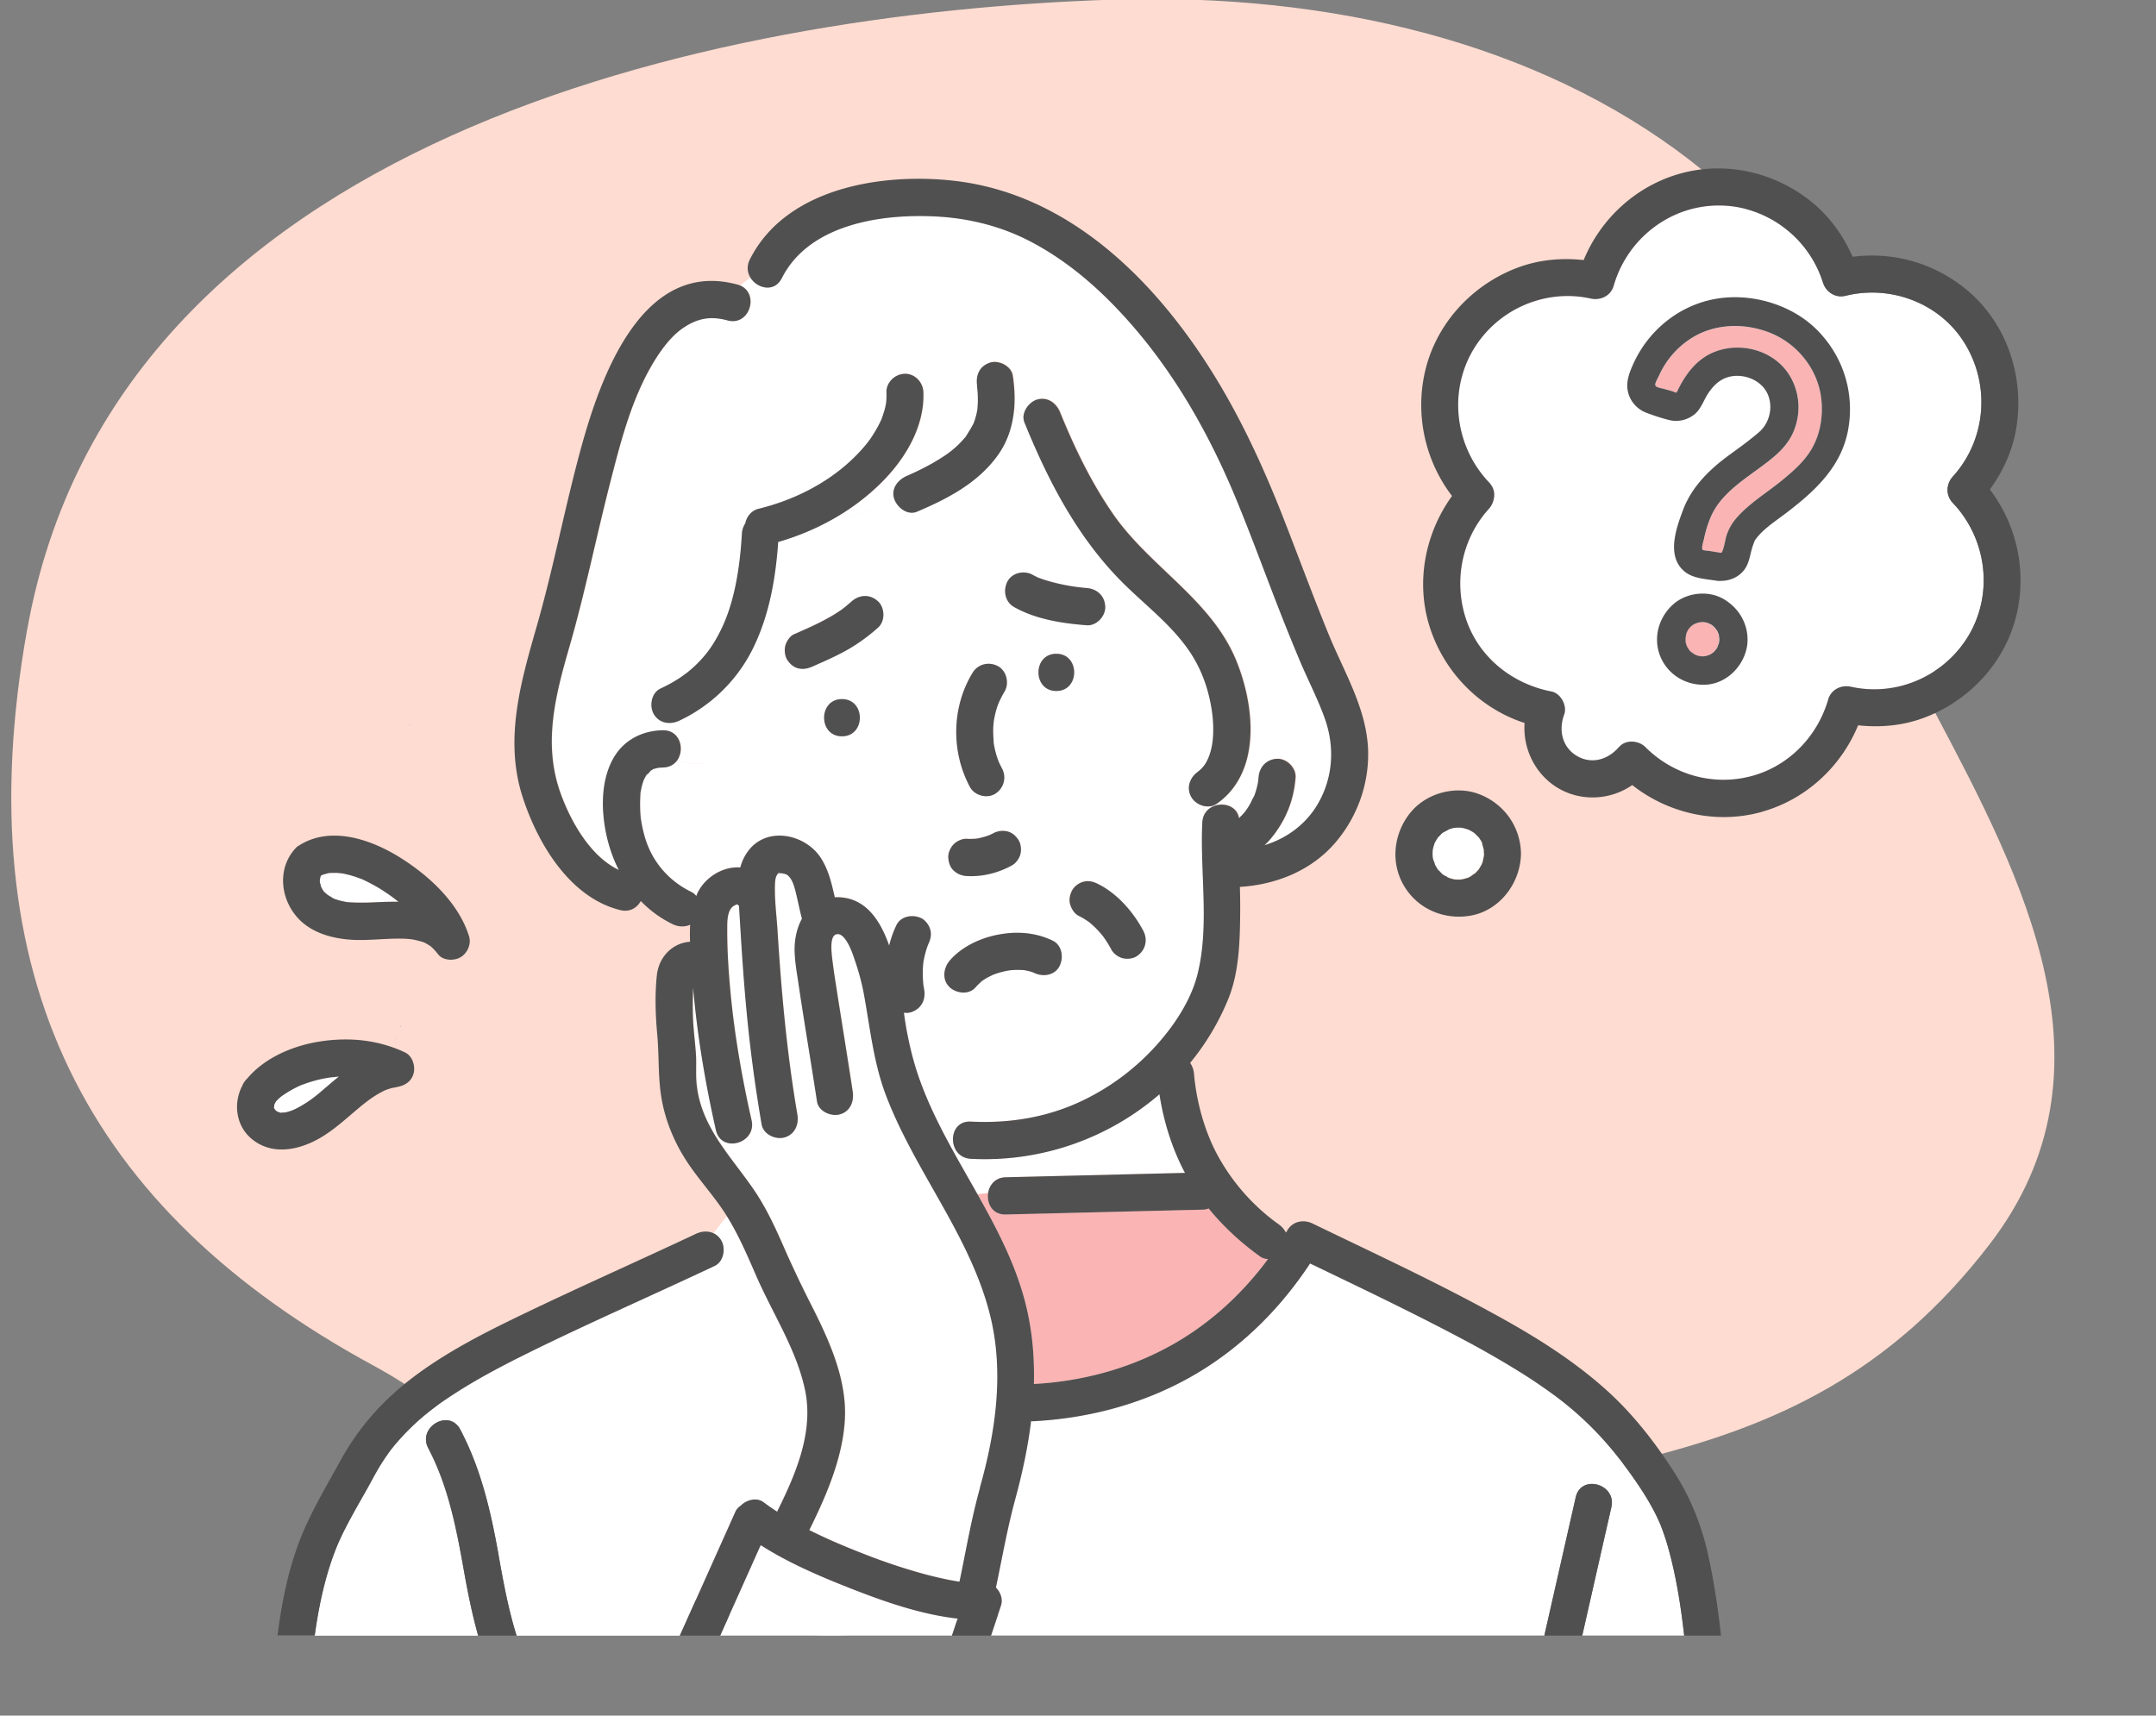
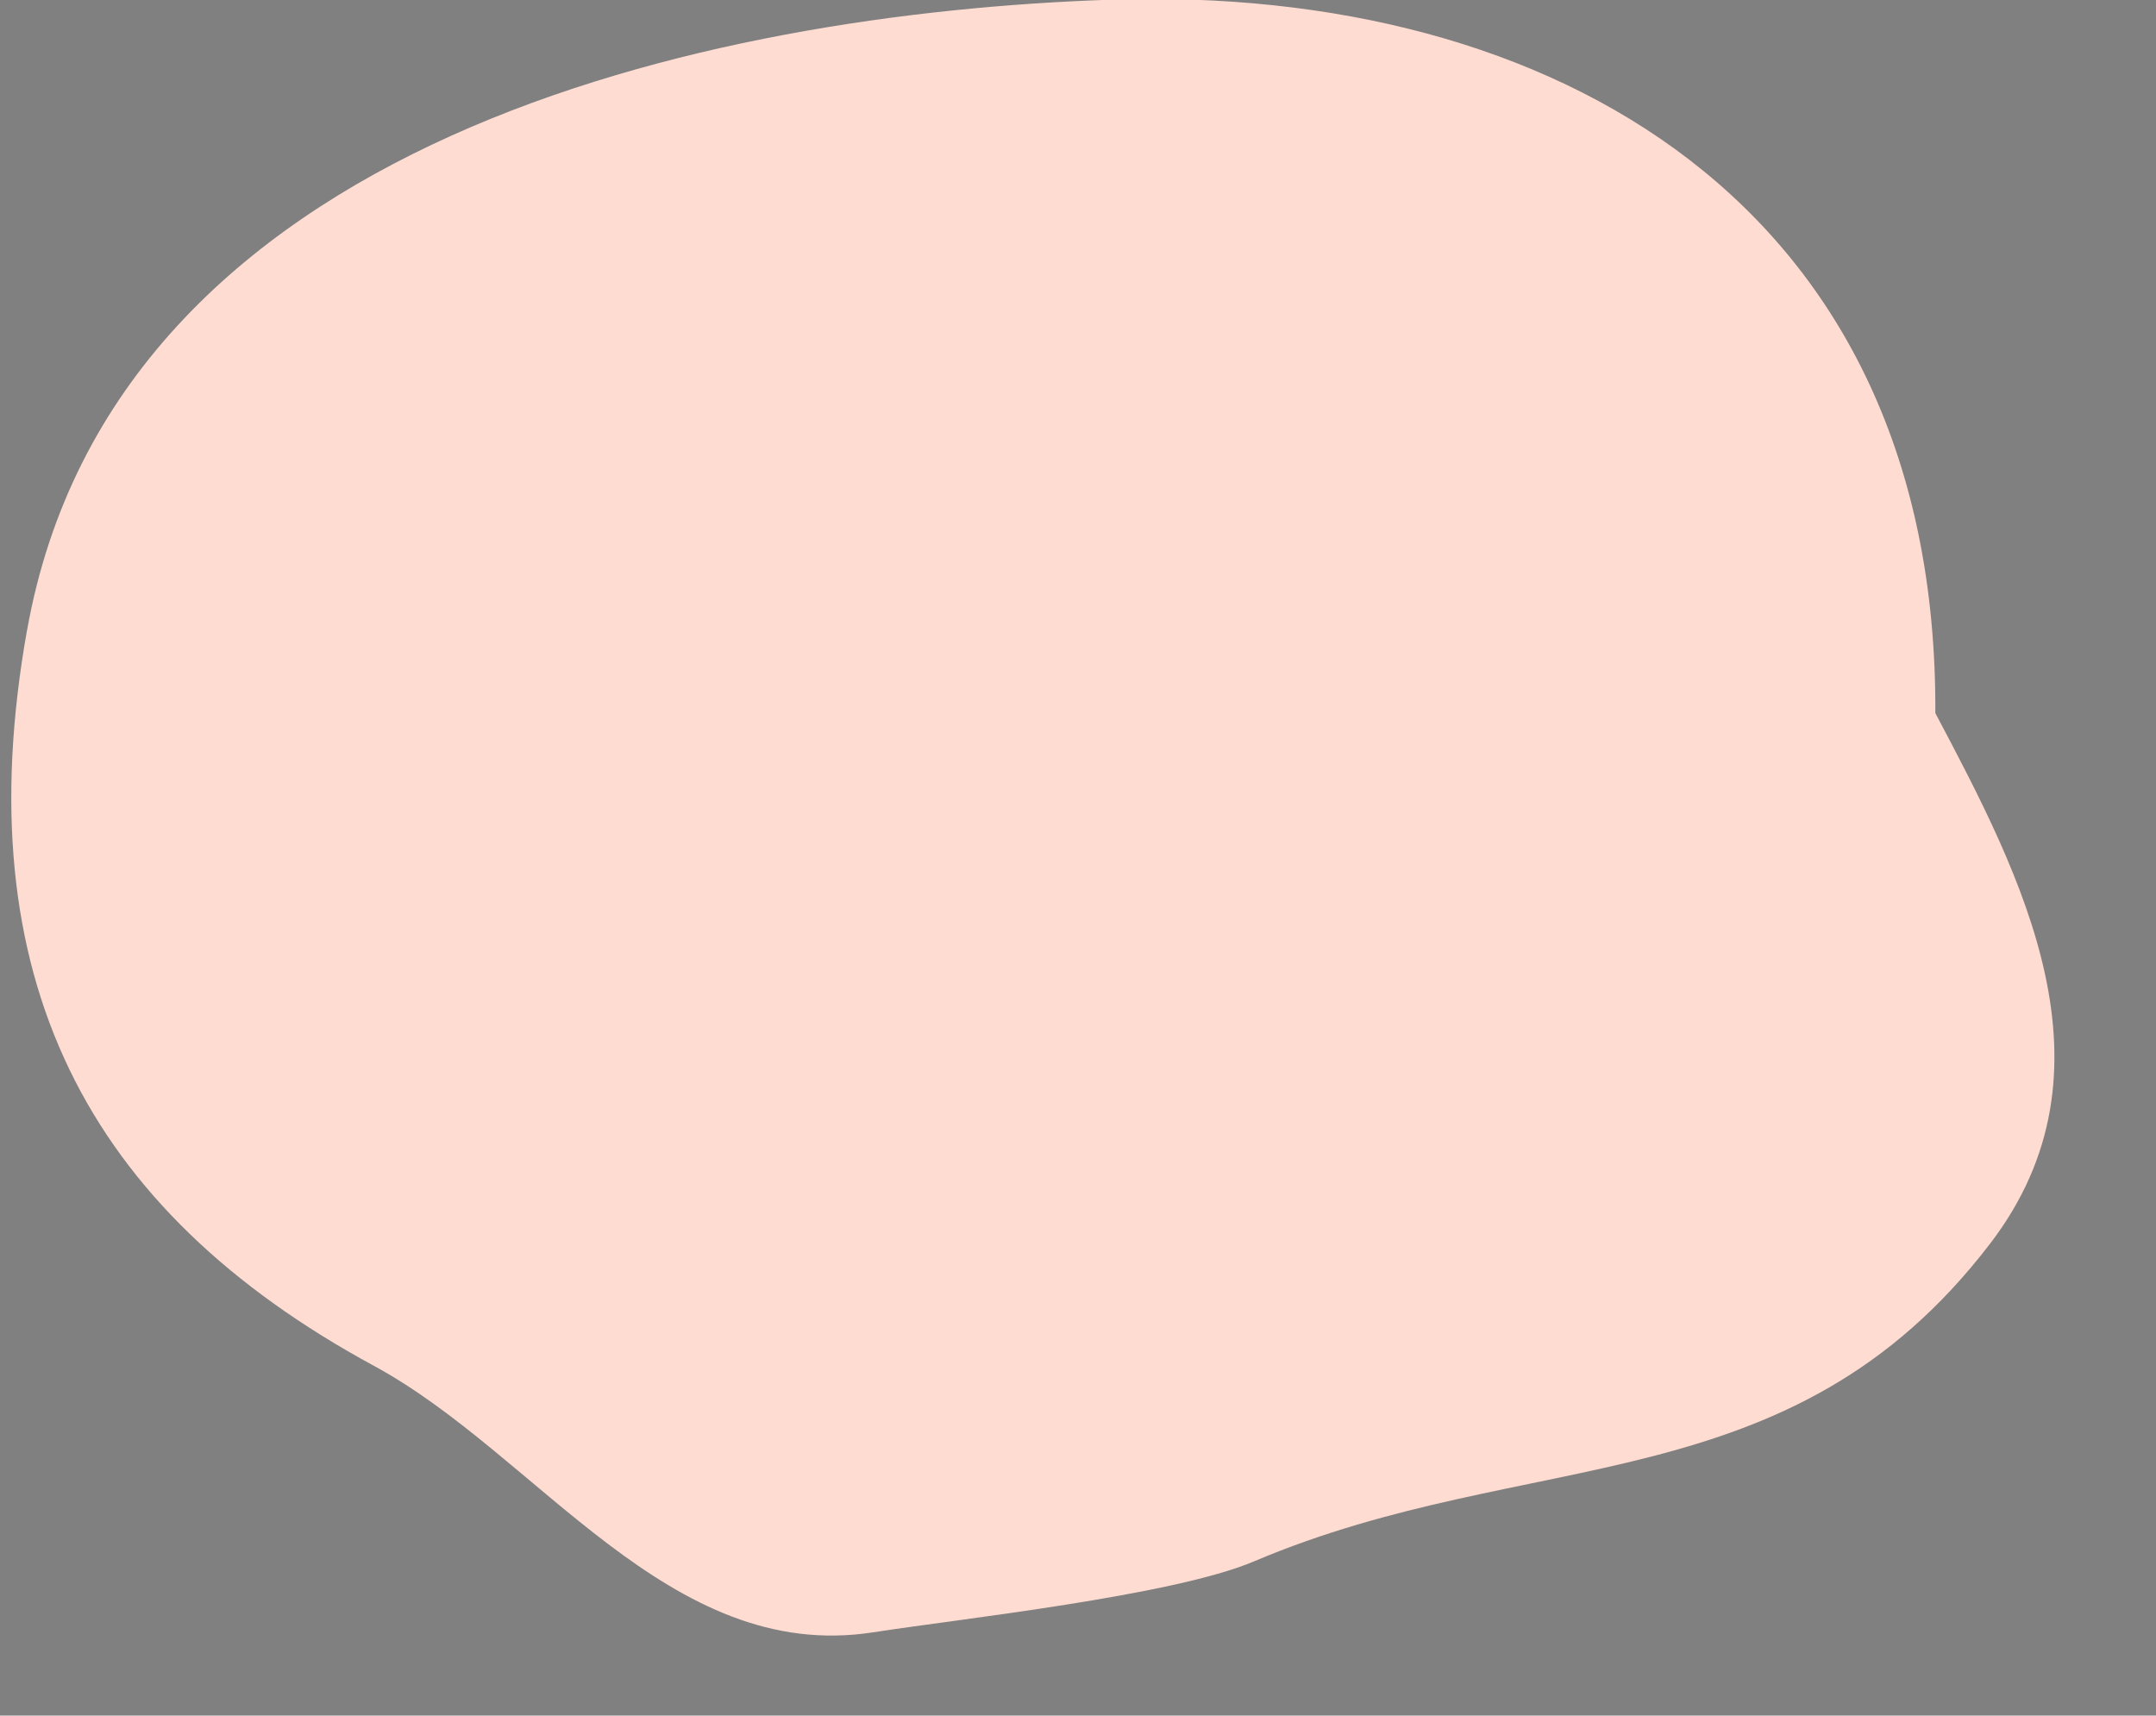
<svg xmlns="http://www.w3.org/2000/svg" width="191" height="152" fill="none">
  <rect width="100%" height="100%" fill="#808080" stroke="none" />
  <g clip-path="url(#a)">
    <path d="M2.402 55.822C10.153 12.322 62.834 1.138 98.505-.03c38.948-1.27 73.173 18.05 72.946 63.211 7.696 14.538 16.631 31.624 4.853 47.004-17.774 23.226-40.717 17.754-65.202 28.148-7.214 3.062-26.075 5.095-33.771 6.292-18.077 2.802-29.655-15.728-44.2-23.611C7.627 107.188-3.077 86.524 2.395 55.829l.007-.008Z" fill="#FFDCD1" />
    <g clip-path="url(#b)">
      <path d="M35.434 90.983h.012l.013-.019c-.006.007-.025.02-.025.02ZM35.434 93.714s.012 0 .019.02c0 0 0-.007-.007-.013h-.012v-.007ZM36.37 90.232c-.197.066-.072.027.02-.006-.007 0-.013 0-.02.006ZM36.3 64.281c.02.06.039.086.006-.04 0-.02-.013-.04-.013-.052v.099l.007-.007ZM35.46 93.734s.034.046.047.073c.085.125.059.052.013-.014-.02-.026-.046-.046-.06-.059ZM35.533 90.892c.033-.06.04-.106-.059.053 0 .006-.013.013-.013.026.02-.013.04-.04.072-.073v-.006ZM36.108 65.56s-.006.027 0 .034v-.033ZM36.298 64.123s-.013.013-.013.026.007.027.013.04v-.066ZM36.306 64.894v-.013a1.363 1.363 0 0 0 0 .013ZM36.156 65.448c.033-.059.052-.091 0 0Z" fill="#96D2E6" />
      <path d="M35.53 90.892c-.032.04-.059.06-.072.072 0 0-.006.014-.013.02.033 0 .066-.053.086-.092ZM35.453 93.721s0 .007.007.013l.059.06c-.02-.033-.046-.06-.066-.066v-.007ZM35.016 92.092c.02-.152.098-.27 0 0Z" fill="#505050" />
      <path d="M128.353 77.8s0-.012-.006-.012h-.019a.223.223 0 0 0 .025.019V77.8ZM128.247 77.755s.052.013.072.026a.192.192 0 0 0-.065-.04c-.079-.026-.158-.026-.013.02l.006-.006ZM129.612 77.92l-.026-.014c-.013 0-.026.007-.039.013h.065Z" fill="#96D2E6" />
      <path d="m130.976 74.187-.361-.363c-.013-.013-.013-.013-.026-.02-.02-.013-.033-.026-.053-.033-.059-.04-.118-.072-.17-.112-.092-.053-.203-.099-.295-.158-.19-.06-.38-.112-.577-.165-.085 0-.17-.013-.262-.013h-.38c.269 0-.033.013-.098.026a2.318 2.318 0 0 0-.204.053c-.072.02-.144.046-.216.072-.085.06-.459.245-.518.284-.013.013-.033.02-.046.033a.083.083 0 0 1-.026.02c-.026.02-.052.046-.079.066l-.255.277c-.02.04-.059.086-.085.092-.04.06-.079.112-.112.172-.052.092-.098.184-.151.27-.052.165-.104.323-.144.488-.013.066-.019.152-.039.211.006-.02.013-.033.013-.046.02-.152.098-.27 0 0v.04c-.007.164-.007.33 0 .494v.046c.013.073.026.139.046.211.013.06.144.356.157.455a284.865 284.865 0 0 0 .112.204c.032.06.072.12.111.179.02.006.046.04.066.066.118.118.314.336.347.369l.007.007c.052.033.098.072.15.105.046.026.243.119.361.185.033.013.072.026.085.046.066.026.138.046.203.066.099.026.197.046.295.073.164.006.334.02.498.013.013 0 .046 0 .079-.007a.429.429 0 0 1 .164-.026c.157-.033.308-.086.465-.132h.026c.007 0 .007 0 .014-.013.059-.033.124-.066.183-.1.053-.026.282-.224.387-.263.006-.007.02-.013.026-.026.052-.047.098-.093.144-.146.053-.052.099-.125.158-.171.098-.152.19-.31.275-.468.026-.08.079-.198.085-.225.02-.066.072-.389.105-.488 0-.079.006-.164.013-.244 0-.026-.013-.164-.026-.277-.013-.04-.026-.098-.013-.131-.046-.172-.085-.337-.138-.502-.052-.092-.098-.184-.151-.27-.046-.08-.105-.158-.157-.237l-.013-.014.02.027Z" fill="#fff" />
-       <path d="M129.547 77.92c-.039 0-.085.006-.131.013-.026.013-.006.013.125-.014h.006Z" fill="#96D2E6" />
      <path d="M128.262 77.741s.046.033.065.04h.02c-.013-.02-.046-.033-.085-.046v.006Z" fill="#505050" />
      <path d="M124.964 71.977c-1.501 1.84-1.816 4.439-.577 6.516 1.232 2.078 3.599 3.047 5.926 2.625 2.576-.468 4.398-2.915 4.43-5.48-.032-2.394-1.507-4.445-3.723-5.283-2.077-.785-4.647-.099-6.056 1.629v-.007Zm3.29 1.537s.013 0 .02-.007c-.098.033-.223.073-.02.007Zm3.055 3.014c.033-.06.052-.092 0 0Zm-.059.138v-.033c0 .014-.007.033 0 .033Zm.21-.712v.013a1.34 1.34 0 0 1 0-.013Zm-.171-1.24c.053.165.099.337.138.502 0-.014.006-.02.013-.027v.066c0 .02.013.04.013.053.033.125.007.099-.007.04.007.112.02.25.027.276 0 .08 0 .165-.013.244-.033.1-.086.43-.105.489 0 .02-.059.138-.085.224-.092.158-.177.316-.276.468-.059.053-.105.119-.157.171l-.144.145c-.007.007-.02.014-.027.027-.104.04-.334.237-.386.264-.059.033-.125.059-.184.099-.006 0-.006 0-.013.013h-.026c-.157.046-.308.092-.465.132.013 0 .019 0 .026.013h-.059c-.131.026-.151.02-.125.013-.039 0-.072.007-.078.007a4.16 4.16 0 0 1-.499-.014c-.098-.02-.196-.04-.295-.072-.072-.02-.137-.046-.203-.066l.007.013s-.02-.013-.026-.02a.235.235 0 0 1-.073-.026c-.144-.046-.065-.046.014-.02-.118-.066-.315-.158-.361-.184-.052-.033-.105-.073-.151-.106l-.006-.007c-.033-.032-.236-.25-.348-.369.046.066.072.145-.013.013-.013-.026-.033-.046-.046-.072l-.019-.02h.013c-.039-.06-.079-.119-.112-.178-.032-.06-.072-.119-.098-.178a.047.047 0 0 0-.013-.026c-.013-.106-.144-.396-.157-.456-.02-.066-.033-.138-.046-.21v-.047a3.141 3.141 0 0 1 0-.494v-.04c0 .013-.007.026-.013.046.019-.06.026-.145.039-.21.039-.166.092-.33.144-.489.053-.092.092-.184.151-.27.033-.06.072-.119.111-.172h-.013s.02-.013.026-.02c0-.006.014-.013.014-.026.098-.152.091-.112.059-.053l.255-.277c.026-.02.053-.046.079-.066.013-.013.02-.013.026-.02a.2.2 0 0 1 .046-.032c.066-.046.439-.225.518-.284.072-.026.144-.046.216-.072.066-.02.138-.034.203-.053.059-.013.367-.02.099-.027h.38c.085 0 .17.007.262.014.197.046.387.099.577.164.092.06.203.1.295.159.059.033.118.072.17.112.02.013.033.026.053.033a.083.083 0 0 0 .026.02l.36.362s.007 0 .013.014l.158.237c.052.092.098.185.151.27h-.04Z" fill="#505050" />
      <path d="M129.422 77.926c.046 0 .092-.013.131-.013a.091.091 0 0 0 .039-.013c-.046-.014-.137.013-.164.026h-.006ZM36.297 64.281v-.099a.094.094 0 0 0-.013-.04.313.313 0 0 0 .013.133v.006Z" fill="#505050" />
      <path d="M74.762 53.855c-.013.006-.013.013-.02.02 0 0 .013-.014.02-.027v.007ZM91.836 51.124a.451.451 0 0 0 .164.066c-.053-.02-.105-.046-.164-.066ZM74.881 53.762c.092-.066.085-.066.046-.04-.007 0-.013.014-.026.02-.013.014-.092.066-.132.1.04-.027.08-.06.118-.087l-.006.007Z" fill="#96D2E6" />
      <path d="M84.48 100.534c.144-.666.649-1.214 1.534-1.168 3.44.178 6.862-.382 9.983-1.899a20.982 20.982 0 0 0 6.423-4.821c1.58-1.76 3.068-3.957 3.664-6.278 1.101-4.294.223-9.035.439-13.5.013-.238.066-.442.144-.627a9.726 9.726 0 0 1-.059-.85c-.439-.113-.839-.39-1.061-.772-.472-.811-.138-1.748.59-2.256.655-.455 1.016-1.22 1.219-2.163.19-.87.183-2.11.032-3.152-.268-1.88-.871-3.647-1.907-5.217-1.475-2.236-3.638-3.944-5.558-5.777-4.26-4.076-6.955-9.22-9.15-14.634a1.256 1.256 0 0 1-.08-.41 8.092 8.092 0 0 1-.851-.797c-.125 1.47-.558 2.889-1.469 4.135-1.763 2.427-4.444 3.825-7.138 4.966-.845.356-1.77-.39-2.018-1.154-.027-.073-.033-.145-.046-.218-1.501 1.088-3.317 1.92-5.12 1.88a22.305 22.305 0 0 1-5.112 2.183c-.236 3.264-.8 6.542-2.268 9.496a13.72 13.72 0 0 1-4.536 5.204c-.131 1.649.131 3.297.131 4.946-.675 0-1.52 0-2.366-.185-.262.304-.655.515-1.173.522-.046 0-.321.02-.42.026a5.874 5.874 0 0 1-.36.092c-.033.007-.053.013-.066.013-.013.013-.026.02-.046.033-.105.073-.23.132-.334.211.36-.25-.38.508-.138.145a4.696 4.696 0 0 0-.334.587c-.02.053-.079.211-.085.244-.04.139-.079.277-.112.416-.032.145-.059.29-.085.435-.006.033-.013.053-.013.073v.085c-.033.66-.033 1.3.013 1.953.007.092.007.138.013.164 0 .014.007.04.02.106l.079.462c.059.296.124.593.203.89a8.03 8.03 0 0 0 .708 1.8 7.833 7.833 0 0 0 3.48 3.291c.177.086.315.211.433.356.046-.105.085-.217.138-.323.7-1.378 2.26-2.315 3.762-2.203a4.15 4.15 0 0 1 .872-1.675c1.737-1.971 4.942-1.2 6.253.818.708 1.082.963 2.282 1.245 3.496h.066c2.628-.073 3.952 2.037 4.752 4.28.15-.62.36-1.227.642-1.807.4-.831 1.508-.983 2.242-.594.354.191.649.6.754.983.124.442.032.864-.164 1.273 0 .013-.007.02-.013.032a7.498 7.498 0 0 0-.44 1.643 9.636 9.636 0 0 0 .014 1.991l.059.35c.177.91-.25 1.734-1.147 2.031-.204.066-.427.08-.643.046.053.396.112.785.177 1.174.269 1.543.63 3.073 1.147 4.55.616 1.762 1.403 3.45 2.268 5.105.269-.039.531-.039.8-.013l.013.007Zm-9.891-35.297c-2.11 0-2.11-3.297 0-3.297s2.11 3.297 0 3.297Zm3.186-9.635c-.813.719-1.685 1.378-2.622 1.913-1.023.58-2.104 1.055-3.18 1.53-.425.184-.806.27-1.264.164-.42-.098-.754-.408-.977-.758-.223-.35-.275-.877-.164-1.273.098-.356.4-.83.754-.982 1.055-.462 2.11-.924 3.113-1.49.4-.225.793-.476 1.167-.74.052-.032.098-.072.15-.112h.007c.04-.04.118-.092.158-.118.183-.145.36-.297.53-.455.689-.607 1.626-.64 2.321 0 .623.573.649 1.76 0 2.334l.007-.013Zm23.498 26.855c.433.818.184 1.754-.59 2.255-.347.224-.872.277-1.265.165-.38-.105-.793-.402-.977-.758a9.778 9.778 0 0 0-.767-1.22 8.437 8.437 0 0 0-1.18-1.194 6.662 6.662 0 0 0-.95-.58c-.38-.185-.629-.594-.754-.983-.137-.422-.032-.89.164-1.273.19-.356.597-.653.977-.758.446-.126.859-.027 1.265.165.839.409 1.612 1.009 2.261 1.681a10.88 10.88 0 0 1 1.803 2.493l.013.007Zm-7.695-21.243c-2.11 0-2.11-3.297 0-3.297s2.11 3.297 0 3.297Zm-4.333-9.694c.42-.798 1.495-1.016 2.242-.594.144.086.295.158.452.231l.072.033c.026.007.06.02.086.026.347.132.7.238 1.061.337.708.191 1.423.33 2.144.435.32.04.649.08.97.106.917.072 1.6.699 1.638 1.648.04.845-.78 1.715-1.638 1.65-2.163-.166-4.516-.529-6.437-1.617-.8-.455-.996-1.477-.59-2.255Zm-3.087 8.085c.478-.785 1.442-1.015 2.242-.593.773.409 1.035 1.517.59 2.255a9.39 9.39 0 0 0-.446.844c-.033.073-.118.284-.138.33-.059.171-.111.336-.164.508-.085.303-.144.607-.203.917 0 .026 0 .033-.006.052 0 .06-.014.12-.02.172-.013.178-.026.356-.033.534-.013.363.013.712.04 1.075v.092c.032.178.059.35.098.528.078.35.177.692.301 1.029.02.06.046.112.066.171.006.02.013.033.026.053.079.158.157.323.243.481.439.812.177 1.761-.59 2.256-.728.468-1.836.171-2.242-.594-1.678-3.132-1.626-7.063.23-10.116l.006.006Zm-1.671 15.188c.281-.283.753-.507 1.16-.481.288.02.583.007.871-.02a6.35 6.35 0 0 0 1.141-.31c.111-.052.223-.099.328-.158a1.76 1.76 0 0 1 1.265-.165c.42.099.754.402.976.758.223.35.276.878.164 1.273-.105.39-.4.792-.754.983-1.212.666-2.608 1.022-3.991.936a1.804 1.804 0 0 1-1.16-.48c-.322-.298-.46-.74-.479-1.168-.02-.41.197-.877.479-1.168Zm-.368 10.328c.997-1.187 2.57-1.939 4.058-2.262 1.724-.376 3.487-.29 5.086.488.826.402.977 1.517.59 2.256-.432.83-1.475.97-2.242.593-.039-.013-.072-.033-.111-.046-.144-.053-.295-.092-.446-.132a5.416 5.416 0 0 0-.347-.066c-.072 0-.144-.013-.216-.013a6.38 6.38 0 0 0-.938.02c-.02 0-.118.013-.17.02-.144.026-.289.052-.433.085-.308.073-.61.159-.904.27-.02.007-.112.047-.158.067-.137.066-.275.138-.413.21a4.035 4.035 0 0 0-.36.218c-.046.033-.098.066-.144.1-.184.177-.374.335-.538.533-.59.706-1.704.561-2.32 0-.688-.633-.55-1.675 0-2.334l.006-.007Z" fill="#fff" />
      <path d="M89.103 104.299c.734-.019 1.462-.033 2.196-.052l13.693-.337a2.15 2.15 0 0 0-.092-.158c-1.108-2.15-1.809-4.438-2.176-6.806a23.656 23.656 0 0 1-16.715 5.718c-1.225-.066-1.73-1.207-1.534-2.13a2.934 2.934 0 0 0-.8.013c.931 1.774 1.941 3.508 2.93 5.256.309-.026.623-.066.938-.106.111-.718.63-1.378 1.56-1.404v.006Z" fill="#fff" />
      <path d="M111.63 111.316c-1.698-1.22-3.245-2.638-4.556-4.253-.163.059-.34.099-.537.105-.734.02-1.462.033-2.196.053l-15.246.376c-1.18.026-1.698-.983-1.56-1.893-.315.04-.63.079-.937.106 1.907 3.389 3.697 6.825 4.483 10.69.413 2.038.564 4.082.511 6.12 4.484-.244 8.888-1.471 12.769-3.772 3.139-1.867 5.807-4.373 7.97-7.294a1.286 1.286 0 0 1-.701-.231v-.007Z" fill="#FAB4B4" />
      <path d="M117.384 63.694c-.596-1.708-1.56-3.555-2.287-5.302a225.108 225.108 0 0 1-2.026-5.032c-1.173-3.034-2.294-6.087-3.533-9.095-2.451-5.935-5.656-11.574-10.008-16.316-2.373-2.578-5.054-4.873-8.154-6.516-2.681-1.417-5.585-2.116-8.495-2.261-4.936-.251-11.235.745-13.614 5.467-.656 1.299-2.183.923-2.78-.046a14.32 14.32 0 0 0-.897.699c1.723.732.852 3.62-1.102 3.093-1.507-.41-2.68-.205-3.985.699-1.154.798-2.15 2.222-2.917 3.6-1.73 3.113-2.628 6.675-3.533 10.196-1.232 4.815-2.209 9.688-3.592 14.463-1.252 4.313-2.346 8.6-.753 12.979.91 2.506 2.635 5.553 5.138 6.747-.793-1.557-1.252-3.298-1.376-5.078-.111-1.616.085-3.37.891-4.802.918-1.628 2.57-2.466 4.399-2.492 1.592-.02 1.979 1.846 1.173 2.776.845.178 1.69.185 2.366.185 0-1.65-.256-3.298-.131-4.947-.63.43-1.291.812-1.98 1.135-.806.376-1.763.237-2.241-.594-.42-.719-.217-1.88.59-2.255 1.252-.587 2.287-1.253 3.192-2.144.93-.91 1.534-1.787 2.15-3.02 1.239-2.486 1.704-5.652 1.874-8.554.02-.336.125-.66.302-.923.118-.6.55-1.141 1.16-1.286 3.061-.745 5.984-2.203 8.22-4.3a14.75 14.75 0 0 0 1.474-1.596c.04-.053.158-.218.17-.23a10.517 10.517 0 0 0 .78-1.273c.073-.133.138-.271.204-.41.02-.04.033-.072.052-.112l.04-.105c.091-.27.19-.541.262-.825.033-.138.066-.27.092-.408.013-.053.02-.12.026-.172.026-.297.04-.587.026-.884-.033-.897.774-1.648 1.639-1.648.91 0 1.606.758 1.638 1.648.112 3.18-1.75 6.107-3.959 8.23a20.339 20.339 0 0 1-3.795 2.843c1.796.04 3.612-.798 5.12-1.88-.138-.824.465-1.503 1.186-1.813-.223.093.321-.145.373-.165.145-.066.289-.132.44-.204.216-.1.42-.211.629-.317.046-.052.085-.112.131-.165-.04.053-.085.113-.131.165.111-.052.216-.105.328-.165a18.748 18.748 0 0 0 1.56-.93c.105-.072.216-.145.32-.224.04-.033.237-.184.283-.217.144-.12.295-.244.432-.37a7.656 7.656 0 0 0 .78-.818c.02-.026.04-.046.06-.072.242-.39.484-.758.688-1.174l.117-.33c.066-.21.125-.428.17-.646l.06-.323c0-.026 0-.046.007-.073.02-.217.032-.435.032-.653 0-.263 0-.534-.026-.798a6.39 6.39 0 0 0-.033-.356.807.807 0 0 0-.013-.125v-.119.014c-.118-.89.243-1.676 1.147-1.972.774-.251 1.888.296 2.019 1.154.15.982.197 1.978.118 2.948.269.29.55.547.852.798-.026-.72.57-1.445 1.22-1.623.923-.257 1.677.33 2.018 1.154 1.285 3.16 2.78 6.259 4.733 9.062 3.244 4.65 8.671 7.544 10.874 12.94 1.625 3.99 2.241 9.872-1.744 12.668-.347.244-.78.284-1.186.178.006.284.026.567.059.851.596-1.352 2.845-1.28 3.107.237.15-.145.301-.29.432-.448.046-.053.086-.106.131-.158.092-.132.184-.258.269-.396.19-.303.321-.64.505-.943.026-.08.059-.158.085-.23.059-.179.112-.35.157-.529.053-.197.092-.395.125-.6.007-.099.02-.204.026-.303.066-.923.702-1.61 1.639-1.649.839-.04 1.697.785 1.638 1.649a9.332 9.332 0 0 1-2.202 5.434c-.17.205-.36.39-.544.574 1.973-.607 3.651-1.847 4.7-3.62 1.357-2.296 1.553-5.006.655-7.565l-.046.013ZM63.889 109.912c.42.719.216 1.879-.59 2.255-5.434 2.566-10.953 4.966-16.347 7.624-1.783.877-3.553 1.794-5.27 2.809a38.07 38.07 0 0 0-2.144 1.359c-.714.488-1.258.884-1.756 1.293a20.964 20.964 0 0 0-3.094 3.112c-.04.053-.243.324-.275.37-.099.138-.204.283-.295.428-.197.291-.38.587-.564.884-.374.633-.715 1.286-1.075 1.932-.636 1.135-1.298 2.262-1.888 3.423a33.77 33.77 0 0 0-.42.858c-.065.138-.124.277-.19.415-.019.046-.091.218-.124.29-.033.086-.144.356-.17.429-.06.152-.118.303-.17.455-.119.317-.223.64-.328.963-.63 1.985-1.036 4.036-1.318 6.107h14.486c-.518-1.84-.898-3.72-1.239-5.626-.675-3.779-1.376-7.551-3.179-10.974-.99-1.873 1.842-3.541 2.832-1.662 1.848 3.515 2.713 7.301 3.408 11.185.426 2.388.865 4.775 1.586 7.077h14.46c1.639-3.66 3.277-7.321 4.922-10.981.099-.224.27-.396.466-.527.505-.528 1.416-.772 2.025-.31.393.296.8.573 1.213.844.013-.033.02-.073.04-.106 1.612-3.271 3.204-6.977 2.424-10.684-.76-3.607-2.85-6.74-4.313-10.083-.786-1.801-1.566-3.614-2.602-5.29-.413.475-.806.996-1.206 1.498.275.125.511.336.688.639l.007-.006ZM75.52 140.796c-2.759-1.075-5.604-2.275-8.127-3.898-.164.37-.328.739-.498 1.108-1.03 2.302-2.065 4.603-3.094 6.905h20.535c.17-.501.335-1.002.505-1.504-3.198-.362-6.351-1.444-9.32-2.611ZM147.309 135.632c-.059-.152-.118-.303-.17-.455a3.094 3.094 0 0 1-.059-.145c-.112-.257-.23-.508-.348-.759-.511-1.055-1.134-2.044-1.796-3.007-1.717-2.506-3.565-4.689-6.049-6.727-.59-.488-1.154-.91-1.901-1.437a54.86 54.86 0 0 0-2.334-1.55c-1.75-1.095-3.552-2.097-5.375-3.067-4.345-2.302-8.783-4.419-13.214-6.549-2.595 3.944-5.978 7.334-10.048 9.748-4.411 2.618-9.432 3.976-14.532 4.234-.052 0-.092 0-.137-.007-.289 2.321-.787 4.616-1.397 6.885-.694 2.579-1.166 5.237-1.717 7.855.413.415.636 1.029.446 1.602-.184.561-.374 1.121-.557 1.675-.112.324-.217.653-.328.977h49.022c.924-4.083 1.849-8.172 2.779-12.254.472-2.071 3.632-1.187 3.16.877-.171.765-.348 1.524-.518 2.289-.688 3.027-1.377 6.06-2.058 9.088h9.026c-.282-2.493-.662-4.966-1.311-7.393a23.124 23.124 0 0 0-.584-1.88Z" fill="#fff" />
-       <path d="M78.5 97.012c-1.096-2.895-1.39-5.916-1.935-8.877a23.26 23.26 0 0 0-1.055-3.753c-.17-.455-.76-1.853-1.442-1.596-.59.225-.36 1.788-.295 2.375.007.079.06.448.06.448.012.112.032.224.045.337.066.474.144.95.216 1.424.485 3.106.997 6.212 1.469 9.325.13.884-.21 1.768-1.148 2.032-.78.217-1.88-.27-2.018-1.154-.531-3.496-1.128-6.978-1.646-10.473-.163-1.088-.386-2.23-.327-3.337.04-.838.255-1.669.642-2.375-.21-.778-.354-1.563-.55-2.347-.125-.502-.328-1.313-.86-1.59-.019-.013-.412-.092-.412-.092h-.275c-.217.25-.27.501-.289.884-.065 1.391.131 2.835.223 4.22.334 5.454.826 10.889 1.757 16.277.15.884-.223 1.774-1.147 2.031-.794.218-1.868-.27-2.02-1.154a133.701 133.701 0 0 1-1.245-9.12 196.05 196.05 0 0 1-.596-7.585c-.059-.89-.112-1.78-.164-2.671 0 0-.013 0-.02-.013-.21-.145-.02-.152-.268-.06a.9.9 0 0 0-.348.225c-.439.481-.406 1.404-.406 2.011 0 1.76.111 3.528.269 5.276.347 3.898 1.022 7.75 1.887 11.568.466 2.07-2.694 2.948-3.159.877-.937-4.162-1.658-8.382-2.019-12.63-.033.93-.052 1.867-.006 2.797.046 1.009.177 2.011.249 3.013.065.858-.02 1.709.052 2.56.315 3.917 3.028 6.522 5.113 9.582 1.108 1.629 1.92 3.416 2.707 5.216a99.017 99.017 0 0 0 2.34 4.927c1.56 3.093 3.172 6.562 2.989 10.13-.177 3.403-1.632 6.766-3.12 9.774-.013.026-.026.039-.04.059 1.534.778 3.134 1.451 4.707 2.064a53.543 53.543 0 0 0 5.276 1.781c.774.211 1.56.409 2.347.56.446.086.701.139.983.172.59-2.77 1.055-5.606 1.822-8.323 1.383-4.874 2.157-10.13.95-15.129-1.71-7.109-6.711-12.893-9.274-19.673l-.02.007Z" fill="#fff" />
      <path d="M69.026 77.28s-.026.032-.045.052c.077-.013.097-.033.045-.052Z" fill="#96D2E6" />
      <path d="M29.2 138.804c.105-.323.21-.646.328-.963.053-.151.112-.303.17-.455.027-.072.138-.336.171-.428.033-.08.105-.244.125-.291.058-.138.124-.277.19-.415.13-.29.275-.574.42-.857.589-1.161 1.245-2.289 1.887-3.423.36-.64.701-1.299 1.075-1.932.177-.304.367-.594.563-.884l.296-.429c.032-.046.235-.316.275-.369a20.653 20.653 0 0 1 3.094-3.113 24.419 24.419 0 0 1 1.756-1.293 45.703 45.703 0 0 1 2.144-1.358c1.71-1.016 3.48-1.926 5.27-2.81 5.394-2.651 10.907-5.058 16.347-7.623.8-.376 1.003-1.537.59-2.256-.479-.824-1.436-.969-2.242-.593-5.034 2.374-10.133 4.623-15.148 7.036-3.46 1.662-6.948 3.41-10.009 5.751-2.635 2.018-4.739 4.392-6.345 7.314-1.343 2.453-2.792 4.828-3.755 7.465-.938 2.566-1.469 5.276-1.816 8.013h3.304c.281-2.07.688-4.121 1.317-6.107l-.007.02Z" fill="#505050" />
      <path d="M151.332 137.775c-.583-2.598-1.553-5.065-2.989-7.3-1.698-2.651-3.651-5.171-5.991-7.281-2.884-2.605-6.188-4.683-9.57-6.549-5.375-2.974-10.966-5.566-16.491-8.237-.806-.389-1.757-.224-2.242.594-.039.072-.085.138-.131.204a2.015 2.015 0 0 0-.629-.725 18.247 18.247 0 0 1-5.559-6.384c-1.107-2.137-1.763-4.703-1.953-6.965a2.027 2.027 0 0 0-.341-.963 22.014 22.014 0 0 0 3.363-5.625c.963-2.348 1.042-5.052 1.068-7.558.007-.805 0-1.603-.026-2.407 3.212-.198 6.345-1.444 8.475-3.944 1.96-2.295 3.015-5.296 2.878-8.323-.171-3.614-2.144-6.819-3.481-10.09-1.403-3.43-2.681-6.905-4.031-10.36-2.583-6.59-5.663-12.808-10.166-18.308-4.831-5.896-11.117-10.585-18.812-11.515-6.397-.772-15.043.527-18.274 6.944-.95 1.886 1.874 3.562 2.831 1.662 2.38-4.722 8.678-5.718 13.614-5.467 2.91.145 5.814.844 8.495 2.262 3.107 1.636 5.788 3.93 8.154 6.516 4.352 4.742 7.557 10.38 10.009 16.316 1.239 3.007 2.36 6.06 3.533 9.094a195.888 195.888 0 0 0 2.025 5.032c.734 1.755 1.691 3.595 2.288 5.303.898 2.559.695 5.27-.656 7.564-1.048 1.774-2.726 3.014-4.699 3.62.19-.184.38-.369.544-.573 1.304-1.563 2.058-3.396 2.202-5.434.059-.864-.8-1.689-1.639-1.649-.937.04-1.573.725-1.638 1.649-.007.099-.02.204-.026.303a7.03 7.03 0 0 1-.282 1.128c-.027.079-.053.158-.086.23-.183.304-.308.64-.504.944-.085.132-.177.263-.269.395-.046.053-.085.106-.131.159-.138.158-.288.303-.433.448-.295-1.721-3.159-1.583-3.251.39-.216 4.457.662 9.206-.439 13.5-.596 2.32-2.078 4.523-3.664 6.278a20.983 20.983 0 0 1-6.424 4.82c-3.12 1.517-6.534 2.078-9.982 1.9-2.11-.112-2.104 3.185 0 3.297a23.684 23.684 0 0 0 16.714-5.718c.367 2.368 1.068 4.657 2.176 6.807.026.052.059.105.092.158l-13.693.336c-.734.02-1.461.033-2.195.053-2.105.053-2.111 3.35 0 3.297l15.246-.376c.734-.019 1.461-.033 2.195-.052.204 0 .374-.046.538-.106 1.311 1.616 2.858 3.034 4.555 4.254.21.152.453.218.702.231-2.163 2.921-4.831 5.427-7.971 7.294-3.88 2.301-8.278 3.528-12.768 3.772.052-2.038-.092-4.082-.511-6.12-1.573-7.71-7.132-13.731-9.682-21.051-.518-1.484-.878-3.007-1.147-4.55-.065-.39-.124-.785-.177-1.175.217.033.44.02.643-.046.898-.29 1.324-1.12 1.147-2.031l-.06-.35a9.633 9.633 0 0 1-.012-1.991c.091-.56.229-1.115.439-1.642 0-.014.006-.02.013-.033.197-.403.288-.825.164-1.273-.105-.383-.4-.798-.754-.983-.734-.389-1.842-.237-2.242.594a9.284 9.284 0 0 0-.642 1.807c-.793-2.242-2.117-4.353-4.752-4.28h-.066c-.282-1.214-.544-2.414-1.245-3.496-1.318-2.018-4.523-2.79-6.253-.817a4.15 4.15 0 0 0-.872 1.675c-1.508-.112-3.061.824-3.762 2.202-.053.106-.092.218-.138.323a1.335 1.335 0 0 0-.433-.356c-1.488-.725-2.68-1.833-3.48-3.29a8.031 8.031 0 0 1-.708-1.8c-.079-.298-.15-.594-.203-.891-.033-.152-.053-.31-.079-.462-.013-.066-.02-.092-.02-.105 0-.02 0-.066-.013-.165-.052-.66-.052-1.3-.013-1.952v-.086c0-.02.007-.04.013-.073.027-.145.053-.29.086-.435.032-.138.072-.277.11-.415.008-.027.073-.185.086-.244.099-.205.21-.396.334-.587-.242.362.499-.403.138-.146.105-.072.23-.131.334-.21.02-.014.033-.027.046-.034.02 0 .033 0 .066-.013.04-.006.275-.066.36-.092.092 0 .367-.026.42-.026 2.104-.027 2.11-3.324 0-3.298-1.829.026-3.48.864-4.398 2.493-.807 1.431-1.003 3.185-.892 4.801.125 1.78.59 3.522 1.377 5.078-2.504-1.187-4.228-4.24-5.14-6.746-1.592-4.38-.49-8.673.755-12.98 1.383-4.774 2.36-9.648 3.592-14.462.904-3.528 1.802-7.083 3.532-10.196.767-1.378 1.764-2.803 2.917-3.6 1.305-.904 2.478-1.109 3.986-.7 2.038.554 2.91-2.625.871-3.178-8.357-2.27-12.047 7.986-13.778 14.212-1.474 5.315-2.477 10.756-3.998 16.058-1.422 4.953-2.904 10.051-1.245 15.156 1.33 4.102 4.188 8.916 8.658 9.998.84.204 1.475-.212 1.803-.805a9.995 9.995 0 0 0 2.825 2.051c.498.244 1.075.264 1.547.046a16.597 16.597 0 0 0-.007 1.51c-1.527.093-2.766 1.313-2.943 2.975-.183 1.728-.124 3.508.033 5.23.17 1.833.066 3.686.354 5.506.315 2.005 1.114 3.971 2.215 5.672 1.05 1.622 2.38 3.04 3.435 4.663 1.134 1.754 1.947 3.673 2.78 5.579 1.454 3.344 3.545 6.47 4.312 10.084.78 3.706-.806 7.412-2.425 10.684-.02.033-.026.072-.04.105-.412-.27-.819-.547-1.212-.844-.61-.455-1.52-.211-2.025.31a1.246 1.246 0 0 0-.466.528c-1.638 3.66-3.277 7.32-4.922 10.98H63.8c1.03-2.302 2.065-4.603 3.094-6.905.164-.369.328-.738.498-1.108 2.524 1.616 5.368 2.816 8.128 3.898 2.97 1.161 6.122 2.249 9.32 2.611-.17.502-.334 1.003-.504 1.504h3.454c.112-.323.216-.653.328-.976.183-.561.374-1.121.557-1.675.19-.574-.033-1.187-.446-1.603.55-2.618 1.016-5.282 1.718-7.854.616-2.269 1.114-4.571 1.396-6.885.046 0 .092.006.137.006 5.1-.257 10.121-1.616 14.532-4.234 4.064-2.414 7.453-5.803 10.048-9.747 4.425 2.13 8.869 4.247 13.215 6.549a85.4 85.4 0 0 1 5.374 3.066 46.718 46.718 0 0 1 2.334 1.55c.747.528 1.311.95 1.901 1.438 2.484 2.038 4.326 4.221 6.05 6.727.662.963 1.278 1.958 1.796 3.007.124.251.236.508.347.758a11.387 11.387 0 0 1 .229.601c.223.62.42 1.246.584 1.879.649 2.434 1.029 4.907 1.311 7.393h3.264c-.269-2.4-.616-4.788-1.141-7.136h.007ZM69.025 77.28c.053.026.033.04-.046.052a.328.328 0 0 1 .046-.052Zm17.796 54.534c-.767 2.717-1.239 5.552-1.822 8.322a19.07 19.07 0 0 1-.983-.171 34.567 34.567 0 0 1-2.347-.561 52.713 52.713 0 0 1-5.276-1.78c-1.573-.614-3.166-1.286-4.707-2.065l.04-.059c1.488-3.014 2.943-6.377 3.12-9.774.183-3.568-1.423-7.036-2.99-10.13a98.562 98.562 0 0 1-2.34-4.926c-.786-1.8-1.599-3.588-2.706-5.217-2.085-3.06-4.798-5.665-5.113-9.582-.066-.857.013-1.708-.052-2.559-.073-1.009-.204-2.011-.25-3.014-.039-.93-.026-1.866.007-2.796.367 4.254 1.082 8.475 2.019 12.629.465 2.071 3.625 1.194 3.16-.877-.86-3.812-1.535-7.67-1.889-11.567-.157-1.755-.275-3.516-.268-5.276 0-.607-.033-1.524.406-2.012a1.01 1.01 0 0 1 .348-.224c.249-.092.059-.086.268.06 0 0 .013 0 .02.013.052.89.111 1.78.164 2.67.157 2.533.34 5.059.596 7.585.308 3.053.728 6.093 1.246 9.12.15.878 1.219 1.372 2.019 1.155.924-.258 1.297-1.148 1.147-2.032-.925-5.388-1.416-10.822-1.757-16.276-.085-1.385-.288-2.836-.223-4.22.02-.383.072-.634.288-.885h.276s.393.08.413.093c.53.277.734 1.088.858 1.59.197.784.341 1.569.551 2.347-.387.706-.596 1.537-.642 2.374-.053 1.108.17 2.25.327 3.337.518 3.496 1.115 6.978 1.646 10.473.13.884 1.232 1.365 2.018 1.154.938-.257 1.279-1.147 1.147-2.031-.472-3.113-.983-6.213-1.468-9.325-.072-.475-.15-.95-.216-1.425-.013-.112-.033-.224-.046-.336 0 0-.046-.376-.059-.449-.066-.587-.302-2.15.295-2.374.682-.264 1.272 1.141 1.442 1.596.446 1.214.826 2.48 1.055 3.753.544 2.96.84 5.981 1.934 8.877 2.563 6.779 7.564 12.563 9.275 19.672 1.206 4.999.432 10.255-.95 15.129l.019-.006Z" fill="#505050" />
      <path d="M29.061 96.18c-.25.212-.492.423-.74.634-.145.119-.29.238-.44.356-.033.026-.033.026-.046.033a9.9 9.9 0 0 1-1.744 1.088c-.058.02-.288.119-.327.132a6.846 6.846 0 0 1-.492.139c0-.007-.275.013-.308.02a.301.301 0 0 0-.091.013c-.02-.007-.04-.013-.073-.027-.072-.02-.19-.072-.229-.079a1.743 1.743 0 0 0-.144-.092.65.65 0 0 0-.125-.165c-.013-.026-.02-.046-.026-.06 0-.013 0-.026-.006-.032v-.06c.013 0 .039-.171.032-.224.04-.072.105-.198.145-.27.026-.013.163-.172.183-.192.02-.02.177-.151.203-.184.158-.126.328-.238.492-.343a9.816 9.816 0 0 1 1.265-.686.281.281 0 0 0 .065-.033c.027-.013.053-.02.099-.033.111-.04.216-.08.327-.119.217-.079.44-.145.663-.21.478-.14.97-.245 1.461-.317.053-.007.06-.007.053-.013.013 0 .046 0 .124-.007.118-.013.236-.02.354-.033.092-.007.19-.007.282-.013-.321.257-.636.52-.95.791l-.007-.013ZM32.836 79.957c-.682.027-1.357.02-2.039-.026a.306.306 0 0 1-.092-.013c-.045-.007-.098-.013-.144-.027-.17-.04-.34-.072-.511-.118a5.373 5.373 0 0 1-.426-.139c-.033-.013-.06-.02-.079-.026-.013-.013-.04-.027-.072-.053-.15-.092-.301-.178-.445-.27-.027-.027-.197-.159-.223-.192-.08-.072-.105-.085-.112-.092a.396.396 0 0 0-.065-.106c-.06-.098-.118-.197-.17-.296-.02-.053-.106-.416-.112-.383a1.445 1.445 0 0 1 0-.336c.006 0 .04-.152.059-.244a.373.373 0 0 1 .026-.046c.026-.014.052-.033.079-.046.052-.027.118-.06.157-.066l.354-.1a1.92 1.92 0 0 1 .17-.032c.256-.007.512-.02.767 0 .026 0 .223.026.321.033.105.02.289.052.315.059.275.06.55.138.826.224.183.06.367.132.557.198l.085.026c.02.007.046.02.079.04.61.29 1.206.607 1.776.97.505.323.95.64 1.377.995-.826-.013-1.652.027-2.458.06v.006Z" fill="#fff" />
      <path d="M38.118 83.815c.151.112.164.12.033.02a5.24 5.24 0 0 1 .662.719c.44.567 1.41.593 1.986.257.61-.356.97-1.167.754-1.86-.93-2.974-3.56-5.381-6.115-6.977-2.55-1.596-6.123-2.836-8.908-1.088l-.013.006c-.118.066-.23.145-.322.251-1.599 1.708-1.396 4.32.066 6.048 1.16 1.378 2.97 1.919 4.693 2.057 1.527.119 3.055-.105 4.582-.086.203 0 .413.014.616.027.046 0 .367.046.42.046.301.06.596.139.89.224.034.013.06.02.08.027l.196.099c.131.072.256.151.38.23Zm-4.201-4.913c.505.323.95.64 1.376.996-.826-.013-1.651.026-2.458.06-.681.026-1.357.02-2.038-.027a.303.303 0 0 1-.092-.013c-.046-.007-.098-.014-.144-.027-.17-.04-.341-.072-.511-.118a5.292 5.292 0 0 1-.427-.139c-.032-.013-.059-.02-.078-.026-.013-.013-.04-.027-.072-.053-.151-.092-.302-.178-.446-.27-.026-.027-.197-.159-.223-.192-.078-.072-.105-.085-.111-.092a.395.395 0 0 0-.066-.106c-.059-.098-.118-.197-.17-.296-.02-.053-.105-.416-.112-.383a1.444 1.444 0 0 1 0-.336c.007 0 .04-.152.06-.244a.373.373 0 0 1 .026-.046c.026-.014.052-.033.078-.047.053-.026.118-.059.157-.065l.354-.1c.06-.013.119-.026.17-.032.257-.007.512-.02.768 0 .026 0 .223.026.321.033.105.02.288.052.315.059.275.06.55.138.825.224.184.06.368.132.558.198.039.013.065.02.085.026.02.007.046.02.079.04.61.29 1.206.607 1.776.97v.006ZM35.06 96.32c.727-.086 1.376-.456 1.579-1.214.177-.66-.105-1.556-.754-1.86-2.386-1.128-4.968-1.372-7.557-.97-2.34.363-4.87 1.419-6.424 3.278a2.07 2.07 0 0 0-.269.317 1.286 1.286 0 0 0-.157.297c-.82 1.536-.596 3.508.754 4.682 1.606 1.392 3.716 1.161 5.512.297 1.501-.719 2.74-1.886 4.005-2.948.164-.138.328-.277.498-.409.02-.02.184-.138.23-.178.314-.237.636-.462.976-.666.158-.092.315-.171.472-.257.066-.033.131-.066.204-.1.013 0 .02-.006.032-.012.19-.066.38-.132.577-.185.066-.013.669-.112.328-.073h-.007Zm-5.33-.917c.092-.007.19-.007.282-.014-.321.258-.636.522-.95.792-.25.211-.492.422-.74.633-.145.119-.29.238-.44.356-.033.027-.033.027-.046.033a9.9 9.9 0 0 1-1.744 1.088c-.058.02-.288.119-.327.132a6.794 6.794 0 0 1-.492.139c0-.007-.275.013-.308.02a.301.301 0 0 0-.092.013c-.02-.007-.039-.013-.072-.027-.072-.02-.19-.072-.23-.079a1.743 1.743 0 0 0-.143-.092.65.65 0 0 0-.125-.165c-.013-.026-.02-.046-.026-.06 0-.013 0-.026-.007-.032v-.06c.013 0 .04-.171.033-.224.04-.072.105-.198.144-.27.027-.013.164-.172.184-.192.02-.02.177-.151.203-.184.157-.125.328-.238.492-.343a9.816 9.816 0 0 1 1.265-.686.28.28 0 0 0 .065-.033c.026-.013.053-.02.099-.033.111-.04.216-.08.327-.119.217-.079.44-.145.662-.21.479-.14.97-.245 1.462-.317.052-.007.059-.007.052-.013.014 0 .046 0 .125-.007.118-.013.236-.02.354-.033l-.007-.013ZM142.233 135.823c.171-.765.348-1.523.518-2.288.465-2.064-2.694-2.948-3.159-.877-.925 4.082-1.849 8.171-2.78 12.253h3.356c.689-3.027 1.377-6.061 2.059-9.088h.006ZM44.183 137.835c-.688-3.885-1.553-7.677-3.408-11.185-.99-1.873-3.815-.211-2.832 1.662 1.803 3.422 2.504 7.195 3.179 10.974.34 1.906.721 3.785 1.239 5.625h3.402c-.721-2.302-1.16-4.689-1.587-7.076h.007ZM89.248 51.526c-.406.779-.21 1.807.59 2.256 1.914 1.088 4.274 1.45 6.437 1.616.859.066 1.678-.805 1.639-1.65-.04-.949-.721-1.575-1.639-1.648-.328-.026-.649-.066-.97-.105a18.155 18.155 0 0 1-2.144-.436c-.36-.099-.714-.204-1.061-.336-.027-.007-.053-.02-.086-.026-.026-.014-.045-.02-.072-.033-.15-.073-.301-.145-.452-.231-.747-.422-1.822-.205-2.242.593Zm2.747-.336a.937.937 0 0 1-.164-.066c.052.02.105.046.164.066ZM77.777 53.274c-.688-.64-1.626-.607-2.32 0l-.531.455c.039-.026.046-.026-.046.04-.04.026-.079.06-.118.085-.013.007-.02.02-.02.027 0 0 .007-.013.02-.02l-.15.112c-.374.27-.768.515-1.168.739-1.002.567-2.064 1.029-3.113 1.49-.354.152-.656.633-.754.983-.105.396-.059.923.164 1.273.223.35.564.66.977.758.458.106.839.02 1.265-.165 1.075-.475 2.156-.943 3.179-1.53a15.914 15.914 0 0 0 2.621-1.912c.65-.568.623-1.755 0-2.335h-.006Z" fill="#505050" />
      <path d="m74.76 53.848-.006.007h.007v-.007ZM74.927 53.722c-.04.027-.118.086-.158.12.046-.04.125-.093.132-.1.006 0 .013-.013.026-.02ZM84.12 87.462c.61.561 1.724.706 2.32 0 .164-.197.354-.356.537-.534.046-.033.099-.066.145-.099.118-.079.236-.151.36-.217.138-.073.275-.145.413-.211.046-.02.138-.06.157-.066.295-.112.597-.198.905-.27.144-.034.288-.06.433-.087.052 0 .15-.02.17-.02a7.4 7.4 0 0 1 .937-.019c.072 0 .144.013.217.013.118.02.229.04.347.066.15.033.301.08.446.132.032.013.072.026.111.046.774.376 1.81.238 2.242-.593.386-.739.236-1.854-.59-2.256-1.6-.778-3.363-.864-5.087-.488-1.487.323-3.054 1.082-4.057 2.262-.55.66-.688 1.695 0 2.335l-.006.006ZM84.01 75.967c.019.429.156.87.477 1.168.335.303.708.455 1.16.481 1.384.08 2.786-.277 3.992-.936.355-.198.65-.6.754-.983.105-.396.06-.923-.164-1.273-.222-.35-.563-.66-.976-.758a1.76 1.76 0 0 0-1.265.165c-.105.059-.223.105-.328.158a6.074 6.074 0 0 1-1.14.31 6.41 6.41 0 0 1-.872.02c-.407-.027-.879.197-1.16.481-.282.284-.499.752-.479 1.167ZM95.558 81.138c.335.165.65.362.951.58.433.356.826.759 1.18 1.194.282.389.544.791.767 1.22.19.356.596.653.976.758.394.106.918.06 1.265-.165.774-.5 1.016-1.437.59-2.255a11.043 11.043 0 0 0-1.802-2.493c-.65-.673-1.423-1.273-2.262-1.682-.406-.198-.819-.29-1.265-.165-.38.106-.793.403-.976.759-.204.382-.302.844-.164 1.273.124.389.374.804.754.982l-.014-.006ZM88.034 63.925s0-.026.006-.053c.06-.31.118-.613.203-.916a5.295 5.295 0 0 1 .302-.838c.138-.29.282-.567.446-.844.445-.739.183-1.847-.59-2.256-.8-.422-1.763-.191-2.242.594-1.855 3.047-1.914 6.984-.23 10.116.407.759 1.515 1.062 2.242.594a1.693 1.693 0 0 0 .59-2.255 11.098 11.098 0 0 1-.242-.482l-.026-.053c-.02-.059-.046-.112-.066-.171a8.015 8.015 0 0 1-.4-1.556v-.093c-.02-.356-.046-.712-.04-1.075 0-.178.014-.356.034-.534 0-.06.013-.119.02-.171l-.007-.007ZM74.59 65.237c2.111 0 2.111-3.297 0-3.297-2.11 0-2.11 3.297 0 3.297ZM93.579 57.923c-2.11 0-2.11 3.298 0 3.298s2.11-3.297 0-3.297ZM86.6 36.2c-.026.105-.04.217-.06.323a7.212 7.212 0 0 1-.17.646c-.032.112-.078.218-.118.33-.203.415-.452.785-.688 1.174-.02.026-.04.046-.059.072-.072.086-.144.165-.216.25a9.161 9.161 0 0 1-.564.568c-.137.125-.288.25-.432.37-.046.032-.236.184-.282.217-.105.073-.21.152-.322.224-.504.337-1.022.647-1.56.93-.314.165-.635.33-.957.482-.144.066-.288.138-.439.204a11 11 0 0 1-.373.165c-.787.336-1.442 1.101-1.147 2.031.242.759 1.166 1.51 2.019 1.154 2.694-1.14 5.374-2.532 7.138-4.966 1.507-2.077 1.723-4.616 1.35-7.09-.131-.857-1.246-1.404-2.019-1.153-.905.296-1.265 1.075-1.147 1.971v-.013.119c0 .04.013.086.013.125.013.119.02.238.033.356.02.264.026.535.026.798 0 .218-.013.436-.033.653 0 .027 0 .047-.006.073l.013-.013ZM80.168 33.12c-.865 0-1.671.752-1.638 1.649.013.296 0 .587-.026.883-.007.053-.014.119-.027.172a7.442 7.442 0 0 1-.092.409c-.072.277-.17.547-.262.824l-.039.105c-.02.04-.033.08-.052.113a11.706 11.706 0 0 1-.983 1.682c-.014.013-.132.177-.171.23a14.103 14.103 0 0 1-1.475 1.596c-2.235 2.097-5.158 3.555-8.22 4.3-.609.152-1.042.686-1.16 1.286a1.86 1.86 0 0 0-.301.923c-.164 2.902-.636 6.068-1.875 8.554-.616 1.233-1.219 2.11-2.15 3.02-.904.89-1.94 1.557-3.192 2.144-.8.376-1.003 1.537-.59 2.255.479.825 1.436.97 2.242.594a13.827 13.827 0 0 0 6.515-6.344c1.469-2.948 2.039-6.226 2.268-9.497 3.297-.943 6.424-2.645 8.901-5.026 2.21-2.116 4.07-5.051 3.96-8.23-.033-.89-.728-1.649-1.64-1.649l.007.007ZM106.13 68.37c-.727.508-1.062 1.444-.59 2.255.42.726 1.514 1.102 2.242.594 3.992-2.79 3.369-8.679 1.743-12.669-2.195-5.395-7.629-8.29-10.874-12.94-1.953-2.802-3.447-5.902-4.732-9.06-.334-.825-1.088-1.405-2.019-1.155-.773.211-1.481 1.2-1.147 2.031 2.202 5.415 4.896 10.559 9.15 14.635 1.914 1.833 4.084 3.535 5.559 5.777 1.035 1.576 1.638 3.337 1.907 5.216.151 1.036.157 2.282-.033 3.153-.203.943-.57 1.708-1.219 2.163h.013Z" fill="#505050" />
      <path d="M143.435 66.174c-.951 1.121-2.425 1.583-3.743.798-1.311-.778-1.632-2.295-1.121-3.667.289-.785-.308-1.88-1.127-2.038-3.481-.673-6.483-3.047-7.597-6.503-1.082-3.363-.321-7.07 2.058-9.688.223-.25.348-.52.407-.784.013-.033.013-.073.026-.112 0-.014 0-.027.006-.04.092-.455-.013-.956-.426-1.398-2.923-3.067-3.618-7.775-1.54-11.515 2.078-3.726 6.397-5.698 10.553-4.775.872.192 1.77-.244 2.025-1.134 1.219-4.234 5.106-7.202 9.511-7.11 4.116.08 7.787 2.87 9.026 6.813.269.858 1.101 1.405 1.999 1.187 3.926-.976 8.22.58 10.448 4.03 2.419 3.74 2.058 8.679-.937 11.983-.61.666-.643 1.668-.007 2.335 2.924 3.066 3.618 7.775 1.541 11.514-2.078 3.727-6.398 5.698-10.553 4.775-.872-.191-1.77.244-2.026 1.134-.931 3.225-3.428 5.837-6.666 6.747-3.415.963-7.033-.033-9.53-2.539-.59-.587-1.737-.692-2.321-.007l-.006-.006Z" fill="#fff" />
      <path d="M156.104 71.918c3.874-1.088 6.988-3.97 8.508-7.657 1.921.211 3.881.04 5.709-.62 4.143-1.503 7.407-5.012 8.371-9.378a13.292 13.292 0 0 0-2.412-10.895c1.166-1.596 2.005-3.422 2.333-5.388.754-4.471-.754-9.193-4.228-12.167a13.104 13.104 0 0 0-10.264-3.06c-.748-1.722-1.836-3.291-3.251-4.538-3.304-2.908-7.938-4.036-12.179-2.79-3.821 1.122-6.889 3.97-8.396 7.618-1.921-.211-3.881-.04-5.71.62-4.142 1.503-7.406 5.012-8.37 9.378a13.285 13.285 0 0 0 2.419 10.901c-2.399 3.33-3.245 7.67-1.96 11.654 1.298 4.01 4.437 7.181 8.39 8.46-.17 2.276.944 4.565 2.963 5.765 2.064 1.227 4.66 1.062 6.574-.264 3.218 2.532 7.498 3.495 11.503 2.368v-.007Zm-12.67-5.744c-.95 1.121-2.425 1.583-3.742.798-1.311-.778-1.633-2.295-1.121-3.667.288-.785-.308-1.88-1.128-2.038-3.48-.673-6.482-3.047-7.597-6.503-1.081-3.363-.321-7.07 2.059-9.688.222-.25.347-.52.406-.784.013-.033.013-.073.026-.112 0-.014 0-.027.007-.04.092-.455-.013-.956-.426-1.398-2.924-3.067-3.618-7.776-1.541-11.515 2.078-3.726 6.398-5.698 10.553-4.775.872.192 1.77-.244 2.026-1.134 1.219-4.234 5.106-7.202 9.511-7.11 4.116.08 7.786 2.87 9.025 6.813.269.858 1.101 1.405 1.999 1.187 3.927-.976 8.22.58 10.449 4.03 2.418 3.74 2.058 8.679-.938 11.983-.609.666-.642 1.668-.006 2.335 2.923 3.066 3.618 7.775 1.54 11.514-2.078 3.727-6.397 5.698-10.553 4.775-.872-.191-1.77.244-2.025 1.134-.931 3.225-3.428 5.837-6.666 6.747-3.415.963-7.034-.033-9.531-2.539-.59-.587-1.737-.692-2.32-.007l-.007-.006Z" fill="#505050" />
      <path d="M152.326 56.591s0 .02-.014.033c0-.013.001-.026.014-.033ZM150.155 55.246s-.033.026-.046.032c0 0 .013 0 .02-.006.013-.013.019-.013.032-.026h-.006ZM149.629 57.614s.032.026.052.045c0-.006-.007-.013-.013-.02-.013-.006-.02-.012-.039-.025ZM150.088 55.285c-.04.02-.066.034-.072.047a.596.596 0 0 0 .085-.053h-.013v.006ZM149.682 57.666a.315.315 0 0 0 .066.066 8.96 8.96 0 0 1-.072-.072l.006.006ZM152.317 56.697s0-.046-.007-.066a.318.318 0 0 0-.013.086c0 .052.026.072.02-.02ZM149.32 56.261s.007-.02.02-.026v-.013c0 .013-.013.032-.02.045v-.006ZM149.348 56.19v.025c.013-.04.026-.079.039-.112-.013.007-.02.027-.033.086h-.006Z" fill="#96D2E6" />
      <path d="M149.387 56.09v.02c.02-.013.013.046-.039.132-.026.125-.039.244-.059.37 0 .052 0 .105.007.15 0 .06.013.12.019.179 0 .013.007.04.013.072 0 .014.007.033.014.04.019.06.039.112.058.165l.059.138c.066.093.132.185.197.284.112.08.118.112.085.092l.007.007c.079.072.216.138.288.218l.118.059c.066.026.125.053.19.079.105.02.204.046.308.06.04 0 .105 0 .151.012h.007c.118-.006.229-.026.347-.046.053-.02.098-.033.151-.052.052-.02.111-.047.164-.066l.033-.014a.413.413 0 0 0 .059-.032c.059-.04.118-.08.17-.126.033-.026.059-.053.092-.072a3.06 3.06 0 0 0 .223-.27c.085-.199.078-.113.013-.014 0 0-.007.013-.013.013-.007.02-.014.04-.027.06.02-.053.059-.106.086-.159.045-.085.078-.264.137-.35.007-.045.02-.092.026-.138 0-.04 0-.112.007-.178 0-.026 0-.053.013-.092-.013-.119-.02-.237-.039-.356a.134.134 0 0 0-.013-.046c-.013-.047-.033-.093-.046-.132l-.079-.178c-.072-.106-.151-.211-.229-.317-.046-.04-.092-.086-.138-.125-.052-.046-.105-.08-.157-.125-.112-.053-.217-.113-.328-.152-.013 0-.02-.007-.033-.013-.052-.014-.098-.02-.151-.033a1.839 1.839 0 0 0-.19-.027h-.15c-.053 0-.105.007-.158.013-.052 0-.098.014-.15.027-.112.04-.223.079-.335.125-.085.08-.124.086-.105.06 0 0-.013 0-.013.006-.085.06-.164.132-.249.191-.039.047-.078.086-.118.132-.039.053-.078.106-.118.152a3.296 3.296 0 0 0-.131.27l.026-.013ZM158.459 33.133c.793 1.207 1.048 2.684.753 4.095-.275 1.326-.95 2.282-1.94 3.146-1.946 1.702-4.608 2.942-5.683 5.375-.281.64-.478 1.3-.622 1.979-.059.283-.276.883-.099 1.015.027.02.525.066.669.093.308.052.623.099.931.151.19.02.406-1.273.472-1.477.19-.593.491-1.147.904-1.616 1.147-1.312 2.688-2.229 4.025-3.323.957-.792 1.94-1.643 2.589-2.718.806-1.345 1.075-3 .891-4.55-.308-2.605-2.123-4.854-4.536-5.81-2.313-.917-5.04-.831-7.131.587a7.631 7.631 0 0 0-2.681 3.159c-.098.21-.36.66-.36.85 0 .02.072.159.032.119.158.145.564.191.754.257.328.106.715.178 1.029.323.046-.046.105-.026.105-.046-.033.086.118-.244.125-.257.563-1.134 1.337-2.23 2.425-2.902 2.373-1.464 5.794-.81 7.354 1.55h-.006Z" fill="#FAB4B4" />
      <path d="M148.457 34.782s.033.013.046.02c.131.066.02-.04-.046-.02Z" fill="#96D2E6" />
      <path d="M150.03 36.78c.642-.475.846-1.22 1.259-1.866.622-.97 1.369-1.544 2.431-1.61 1.174-.065 2.504.548 2.95 1.794.38 1.062.079 2.289-.708 3.074-.052.046-.157.145-.164.145a12.46 12.46 0 0 1-.459.382c-.334.27-.675.534-1.022.792-.787.587-1.593 1.134-2.334 1.78-1.265 1.102-2.307 2.361-2.897 3.95-.603 1.61-1.442 3.99.072 5.35.78.698 1.954.725 2.937.883.105.02.21.02.308.013.786 0 1.54-.277 2.065-.91.557-.68.557-1.524.852-2.308.144-.376.105-.33.282-.56.163-.212.347-.41.537-.594.669-.633 1.449-1.141 2.176-1.702 2.556-1.959 4.896-4.135 5.441-7.485.524-3.199-.492-6.351-2.753-8.646-2.275-2.302-5.88-3.344-9.046-2.777-3.185.567-5.899 2.757-7.243 5.712-.38.83-.721 1.708-.465 2.624.223.798.8 1.431 1.566 1.735.669.257 1.39.495 2.085.666a2.57 2.57 0 0 0 2.13-.449v.007Zm-1.527-1.978-.046-.02c.065-.02.177.086.046.02Zm2.602-3.225c-1.088.672-1.862 1.767-2.425 2.901 0 .014-.158.343-.125.258 0 .013-.065 0-.105.046-.314-.145-.701-.224-1.029-.323-.19-.06-.603-.106-.753-.258.039.04-.033-.105-.033-.118 0-.191.268-.64.36-.851a7.587 7.587 0 0 1 2.681-3.159c2.091-1.418 4.818-1.504 7.132-.587 2.405.956 4.227 3.205 4.535 5.81.184 1.55-.078 3.205-.891 4.55-.649 1.082-1.632 1.933-2.589 2.718-1.337 1.095-2.878 2.011-4.025 3.324a4.515 4.515 0 0 0-.904 1.616c-.066.204-.282 1.497-.472 1.477-.308-.053-.623-.1-.931-.152-.138-.02-.642-.072-.669-.092-.176-.126.04-.726.099-1.016.144-.68.341-1.345.623-1.978 1.074-2.427 3.736-3.674 5.682-5.375.99-.864 1.665-1.82 1.941-3.146a5.429 5.429 0 0 0-.754-4.096c-1.56-2.367-4.982-3.013-7.355-1.55h.007ZM149.383 56.11c-.013.033-.026.08-.039.112v.013c.059-.085.059-.145.039-.132v.007ZM150.122 55.279s-.014 0-.02.006c-.026.02-.059.034-.085.053-.02.027.019.02.105-.06ZM152.062 57.482s.007-.014.014-.014c.065-.092.072-.184-.014.014ZM152.31 56.624c-.013.033-.013.066-.013.093 0-.033 0-.066.013-.086v-.007Z" fill="#505050" />
-       <path d="M151.028 60.667c1.881-.053 3.428-1.59 3.743-3.403.255-1.728-.603-3.337-2.085-4.194-1.37-.792-3.27-.574-4.45.468-1.285 1.134-1.809 2.961-1.161 4.59.649 1.622 2.236 2.592 3.953 2.54Zm-1.272-5.13c.086-.06.164-.133.249-.192 0 0 .014 0 .014-.007a.256.256 0 0 1 .072-.046h.013c.019-.013.039-.02.046-.033a.116.116 0 0 1-.033.027c.111-.047.223-.086.334-.126.053-.006.098-.02.151-.026.052 0 .105-.013.157-.013h.151c.066.006.124.013.19.026.052.007.098.02.151.033.013 0 .013.007.033.013.111.046.222.1.327.152.053.04.105.08.158.125.046.04.091.086.137.126.079.105.158.21.23.316l.078.178c.02.046.033.092.046.132 0 .013.007.033.013.046l.04.356c0-.013 0-.02.013-.033 0 .007-.007.02-.013.033 0 .02 0 .046.006.066 0 .093-.013.073-.019.02 0 .066 0 .139-.007.178-.007.046-.02.093-.026.139-.059.085-.099.263-.138.35-.026.052-.065.105-.085.157.006-.026.02-.04.026-.059-.072.092-.151.185-.223.27-.032.027-.059.053-.091.073a2.772 2.772 0 0 1-.171.125c-.006 0-.033.02-.059.033-.013.007-.026.014-.033.014-.052.026-.111.046-.164.066-.045.02-.098.032-.15.052-.118.02-.23.04-.348.046h-.006c-.046-.006-.112 0-.151-.013a2.298 2.298 0 0 1-.308-.06c-.066-.026-.125-.052-.19-.078l-.118-.06c-.072-.079-.21-.145-.289-.217l-.006-.007a.204.204 0 0 1-.066-.066.289.289 0 0 0-.052-.046c.013.007.026.02.039.026-.065-.092-.131-.184-.196-.283l-.059-.139c-.02-.053-.046-.112-.059-.165 0 0 0-.02-.013-.04 0-.032-.014-.059-.014-.072-.006-.059-.019-.118-.019-.178 0-.053-.007-.105-.007-.151.02-.126.033-.244.059-.37-.006.007-.006.02-.019.027.006-.014.013-.027.019-.047v-.026c.013-.06.026-.08.033-.086v-.02c.039-.092.085-.177.131-.27.039-.053.079-.105.118-.152.039-.046.079-.085.118-.131l-.02.006Z" fill="#505050" />
      <path d="M149.664 57.64s.007.013.013.02l.072.072c.033.02.026-.013-.085-.092Z" fill="#505050" />
    </g>
  </g>
  <defs>
    <clipPath id="a">
      <path fill="#fff" transform="translate(.5)" d="M0 0h190v152H0z" />
    </clipPath>
    <clipPath id="b">
-       <path fill="#fff" transform="translate(21 14.911)" d="M0 0h158v130H0z" />
-     </clipPath>
+       </clipPath>
  </defs>
</svg>